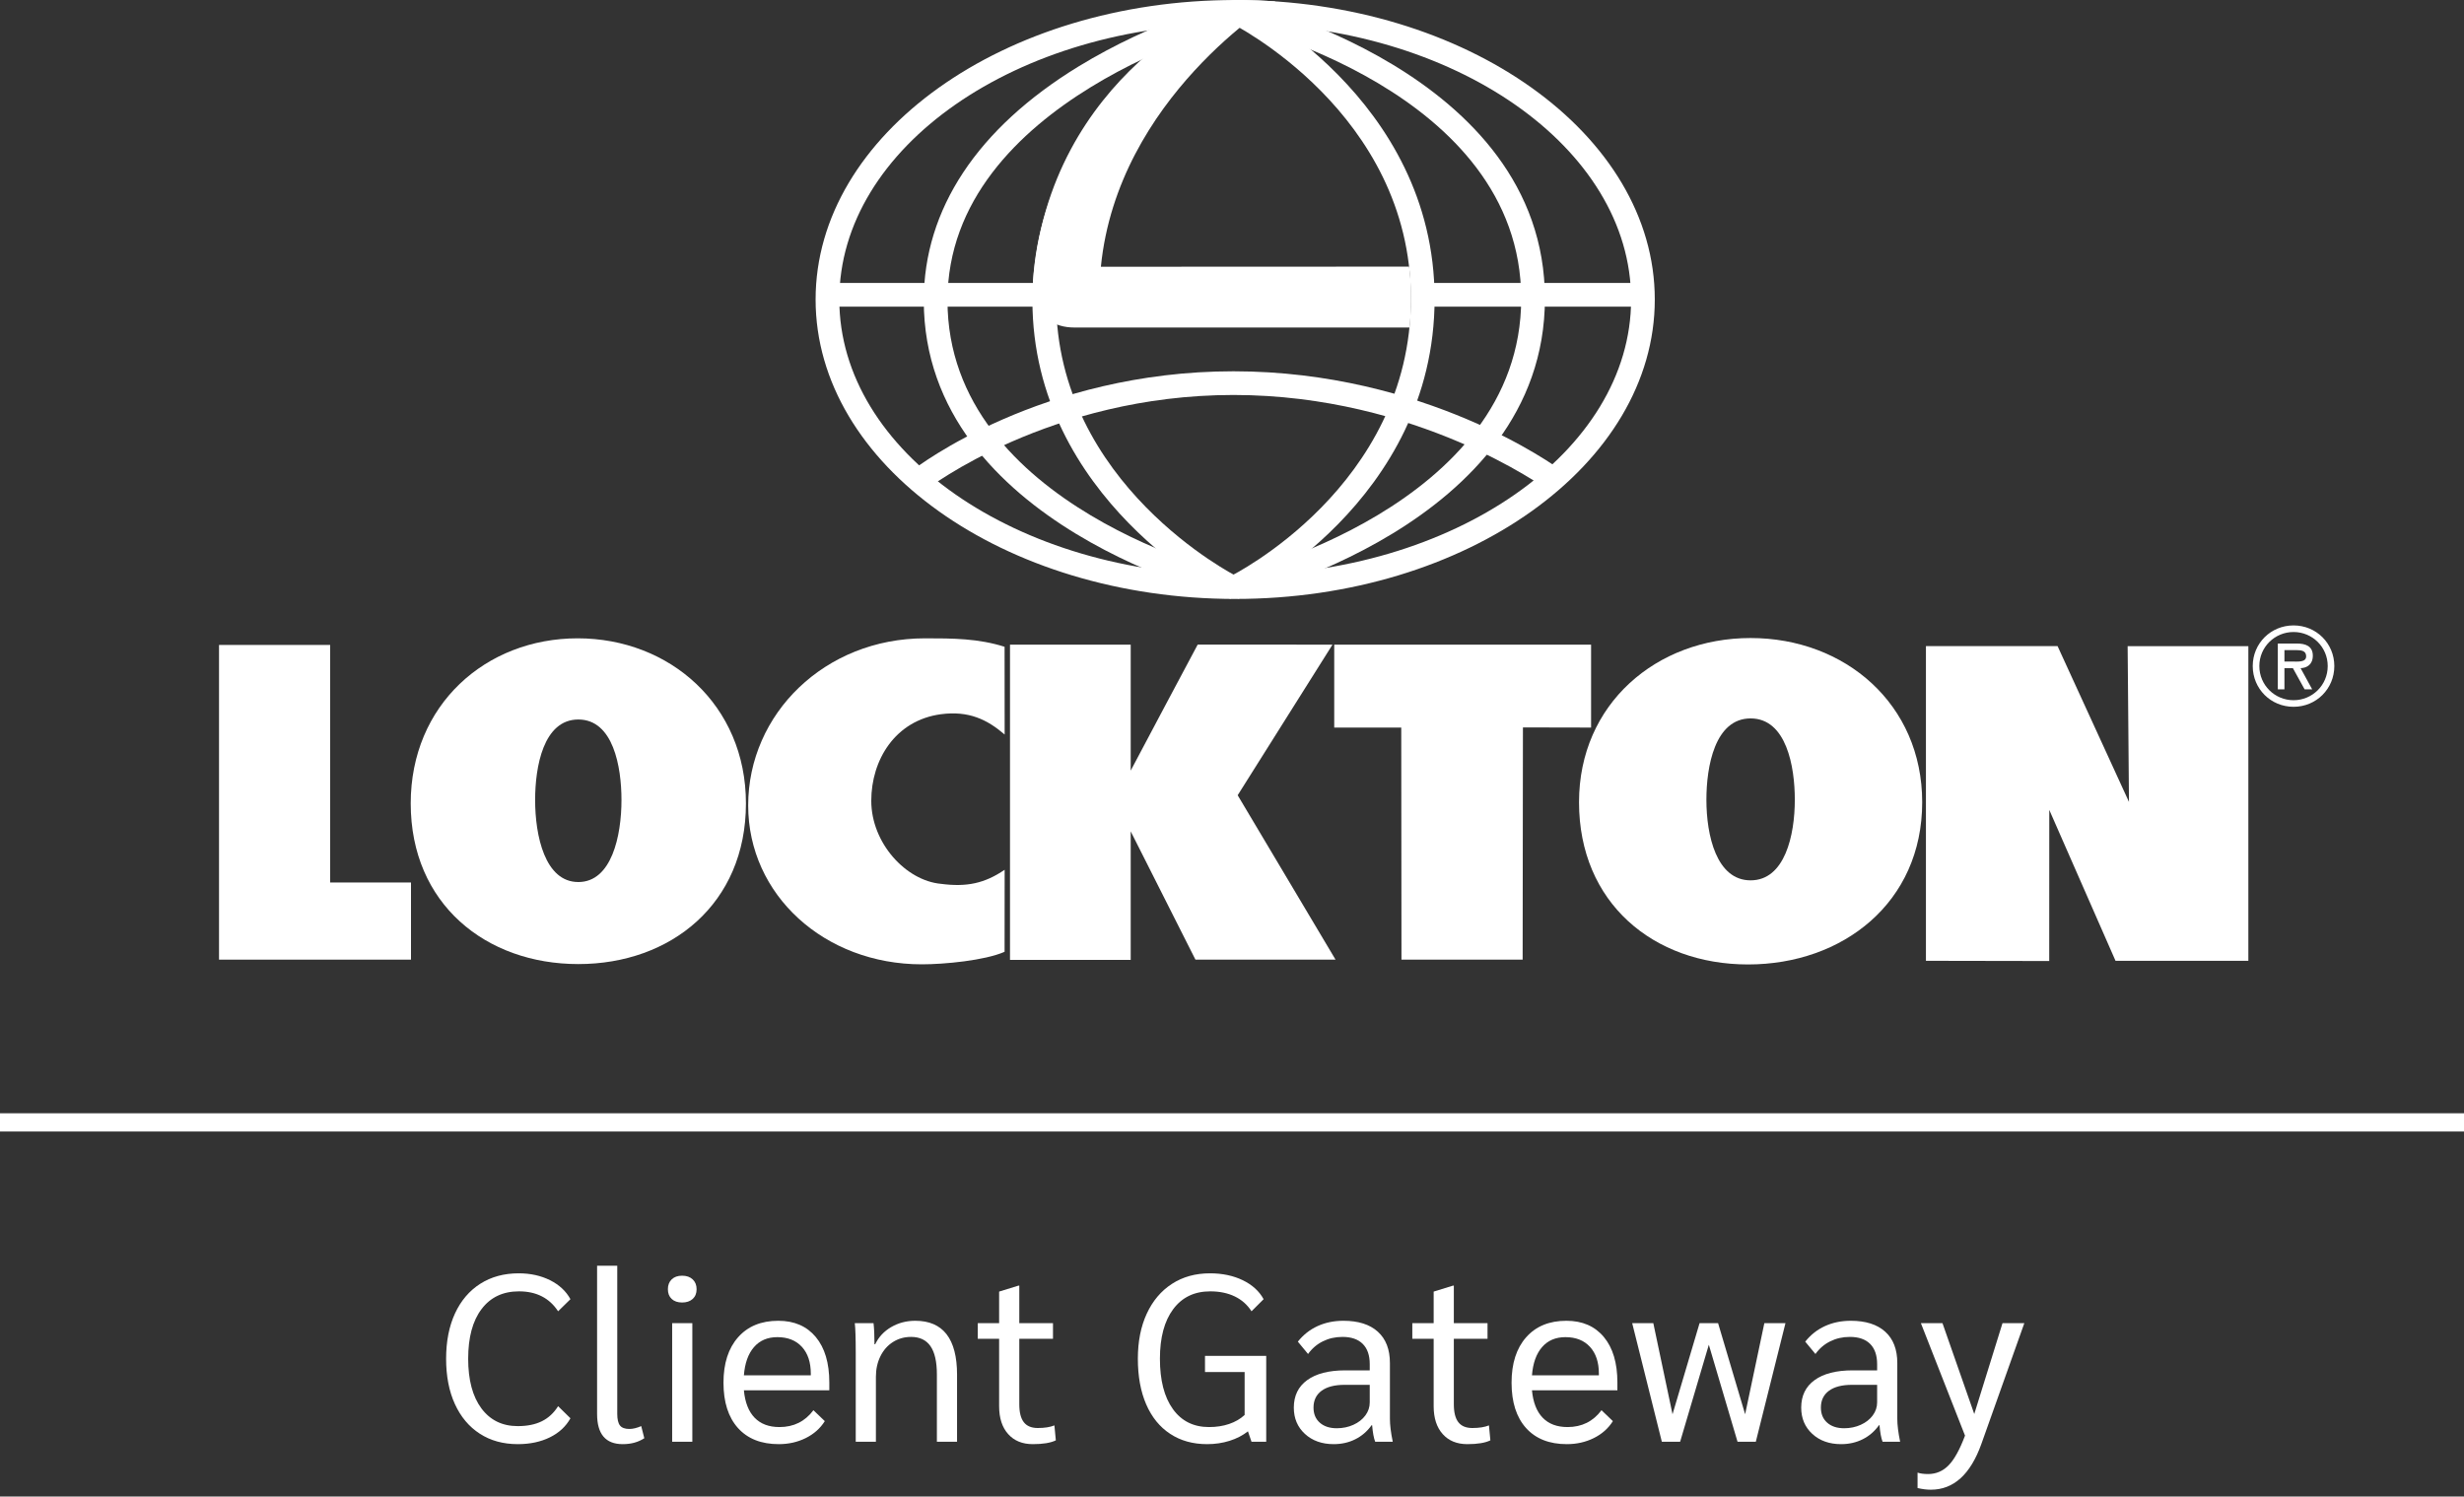
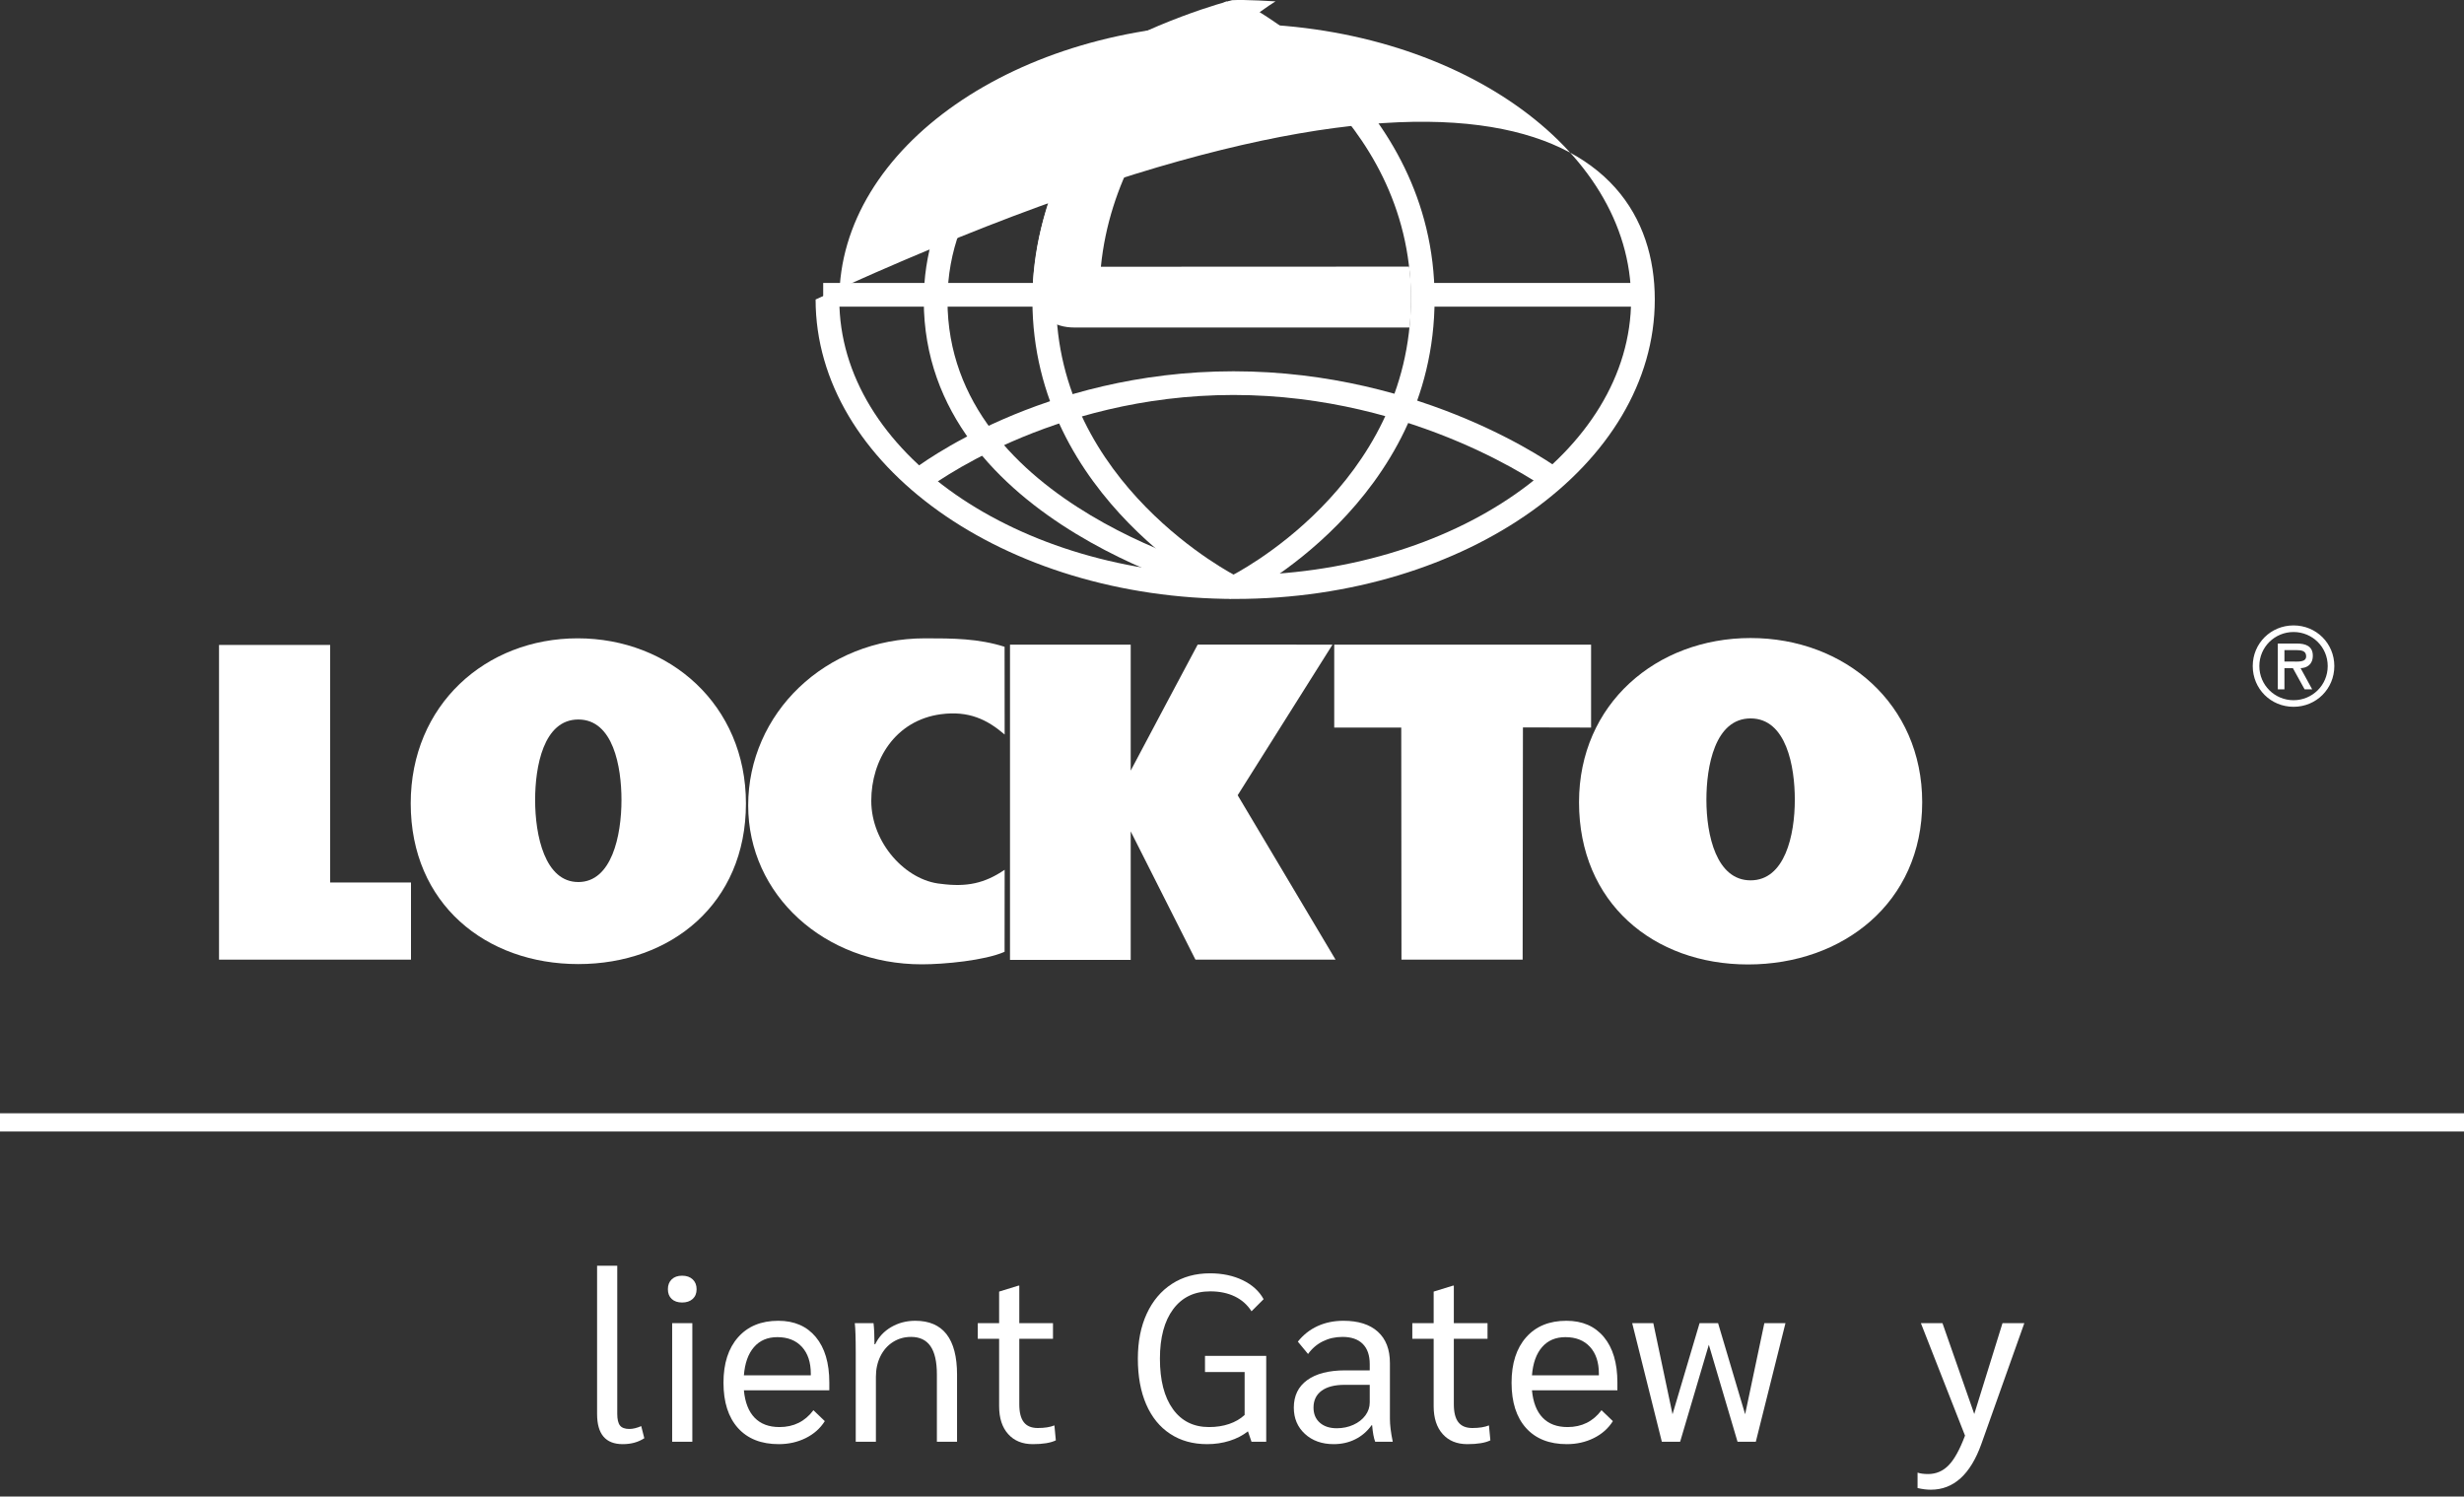
<svg xmlns="http://www.w3.org/2000/svg" width="135px" height="82px" viewBox="0 0 135 82" version="1.1">
  <rect x="0" y="0" width="135" height="82" fill="#333333" stroke="none" />
  <title>Group 31</title>
  <g id="PF-Admin" stroke="none" stroke-width="1" fill="none" fill-rule="evenodd">
    <g id="Group-31">
      <g id="Group" transform="translate(0, 61)">
        <g id="Client-Gateway" transform="translate(24.442, 8.354)" fill="#FFFFFF" fill-rule="nonzero">
-           <path d="M3.926,9.776 C3.129,9.776 2.435,9.585 1.846,9.204 C1.257,8.823 0.802,8.281 0.481,7.579 C0.16,6.877 0,6.049 0,5.096 C0,4.143 0.163,3.315 0.487,2.613 C0.812,1.911 1.274,1.369 1.872,0.988 C2.47,0.607 3.172,0.416 3.978,0.416 C4.619,0.416 5.191,0.542 5.694,0.793 C6.197,1.044 6.569,1.391 6.812,1.833 L6.136,2.496 C5.659,1.768 4.944,1.404 3.991,1.404 C3.116,1.404 2.433,1.727 1.944,2.373 C1.454,3.018 1.209,3.926 1.209,5.096 C1.209,6.257 1.45,7.163 1.931,7.813 C2.412,8.463 3.077,8.788 3.926,8.788 C4.446,8.788 4.886,8.699 5.245,8.521 C5.605,8.344 5.902,8.069 6.136,7.696 L6.812,8.359 C6.561,8.81 6.184,9.159 5.681,9.405 C5.178,9.652 4.593,9.776 3.926,9.776 Z" id="C" />
          <path d="M9.676,9.776 C8.74,9.776 8.272,9.226 8.272,8.125 L8.272,0 L9.377,0 L9.377,8.112 C9.377,8.415 9.427,8.63 9.527,8.755 C9.627,8.881 9.798,8.944 10.04,8.944 C10.231,8.944 10.448,8.892 10.69,8.788 L10.859,9.451 C10.53,9.668 10.136,9.776 9.676,9.776 Z" id="l" />
          <path d="M12.931,2.015 C12.688,2.015 12.498,1.95 12.359,1.82 C12.22,1.69 12.151,1.512 12.151,1.287 C12.151,1.062 12.22,0.882 12.359,0.748 C12.498,0.613 12.688,0.546 12.931,0.546 C13.174,0.546 13.366,0.613 13.509,0.748 C13.652,0.882 13.724,1.062 13.724,1.287 C13.724,1.512 13.652,1.69 13.509,1.82 C13.366,1.95 13.174,2.015 12.931,2.015 Z M12.385,3.146 L13.49,3.146 L13.49,9.646 L12.385,9.646 L12.385,3.146 Z" id="i" />
          <path d="M20.995,6.825 L16.315,6.825 C16.376,7.484 16.571,7.984 16.9,8.326 C17.23,8.669 17.685,8.84 18.265,8.84 C19.045,8.84 19.665,8.532 20.124,7.917 L20.748,8.515 C20.497,8.914 20.148,9.223 19.702,9.444 C19.255,9.665 18.764,9.776 18.226,9.776 C17.264,9.776 16.519,9.481 15.99,8.892 C15.462,8.303 15.197,7.475 15.197,6.409 C15.197,5.352 15.464,4.522 15.997,3.92 C16.53,3.317 17.264,3.016 18.2,3.016 C19.076,3.016 19.76,3.313 20.254,3.906 C20.748,4.5 20.995,5.33 20.995,6.396 L20.995,6.825 Z M19.981,5.915 C19.981,5.291 19.819,4.801 19.494,4.446 C19.169,4.091 18.72,3.913 18.148,3.913 C17.611,3.913 17.184,4.095 16.868,4.459 C16.551,4.823 16.367,5.339 16.315,6.006 L19.981,6.006 L19.981,5.915 Z" id="e" />
          <path d="M22.443,4.784 C22.443,3.961 22.425,3.415 22.391,3.146 L23.418,3.146 C23.452,3.432 23.47,3.818 23.47,4.303 L23.509,4.303 C23.699,3.904 23.992,3.59 24.386,3.361 C24.781,3.131 25.22,3.016 25.706,3.016 C26.468,3.016 27.04,3.263 27.422,3.757 C27.803,4.251 27.994,4.988 27.994,5.967 L27.994,9.646 L26.889,9.646 L26.889,5.954 C26.889,5.261 26.772,4.745 26.538,4.407 C26.304,4.069 25.948,3.9 25.472,3.9 C25.108,3.9 24.778,3.993 24.484,4.179 C24.189,4.366 23.959,4.626 23.795,4.96 C23.63,5.293 23.548,5.668 23.548,6.084 L23.548,9.646 L22.443,9.646 L22.443,4.784 Z" id="n" />
          <path d="M32.145,9.776 C31.573,9.776 31.122,9.592 30.793,9.223 C30.464,8.855 30.299,8.346 30.299,7.696 L30.299,4.004 L29.129,4.004 L29.129,3.146 L30.299,3.146 L30.299,1.417 L31.352,1.092 L31.404,1.092 L31.404,3.146 L33.25,3.146 L33.25,4.004 L31.404,4.004 L31.404,7.592 C31.404,8.034 31.486,8.361 31.651,8.573 C31.816,8.786 32.071,8.892 32.418,8.892 C32.791,8.892 33.094,8.844 33.328,8.749 L33.406,9.568 C33.12,9.707 32.7,9.776 32.145,9.776 Z" id="t" />
          <path d="M44.933,4.94 L44.933,9.646 L44.127,9.646 L43.932,9.074 C43.646,9.299 43.31,9.473 42.925,9.594 C42.539,9.715 42.129,9.776 41.696,9.776 C40.916,9.776 40.24,9.588 39.668,9.21 C39.096,8.834 38.658,8.294 38.355,7.592 C38.052,6.89 37.9,6.058 37.9,5.096 C37.9,4.151 38.063,3.328 38.388,2.626 C38.713,1.924 39.172,1.38 39.766,0.995 C40.359,0.609 41.055,0.416 41.852,0.416 C42.528,0.416 43.126,0.542 43.646,0.793 C44.166,1.044 44.547,1.391 44.79,1.833 L44.127,2.496 C43.902,2.141 43.596,1.87 43.211,1.683 C42.825,1.497 42.376,1.404 41.865,1.404 C40.998,1.404 40.322,1.729 39.837,2.379 C39.352,3.029 39.109,3.935 39.109,5.096 C39.109,6.275 39.345,7.193 39.818,7.852 C40.29,8.511 40.951,8.84 41.8,8.84 C42.199,8.84 42.565,8.784 42.899,8.671 C43.232,8.558 43.516,8.394 43.75,8.177 L43.75,5.824 L41.579,5.824 L41.579,4.94 L44.933,4.94 Z" id="G" />
          <path d="M48.629,9.776 C47.988,9.776 47.464,9.59 47.056,9.217 C46.649,8.844 46.445,8.363 46.445,7.774 C46.445,7.124 46.69,6.621 47.18,6.266 C47.67,5.911 48.365,5.733 49.266,5.733 L50.605,5.733 L50.605,5.395 C50.605,4.91 50.478,4.539 50.222,4.284 C49.966,4.028 49.596,3.9 49.11,3.9 C48.72,3.9 48.363,3.98 48.038,4.141 C47.713,4.301 47.442,4.533 47.225,4.836 L46.666,4.16 C46.961,3.787 47.321,3.503 47.745,3.308 C48.17,3.114 48.642,3.016 49.162,3.016 C49.977,3.016 50.605,3.215 51.047,3.614 C51.489,4.013 51.71,4.585 51.71,5.33 L51.71,8.385 C51.71,8.723 51.762,9.143 51.866,9.646 L50.904,9.646 C50.826,9.447 50.77,9.143 50.735,8.736 L50.709,8.736 C50.467,9.074 50.168,9.332 49.812,9.509 C49.457,9.687 49.063,9.776 48.629,9.776 Z M48.798,8.905 C49.128,8.905 49.431,8.842 49.708,8.716 C49.986,8.591 50.205,8.42 50.365,8.203 C50.525,7.986 50.605,7.748 50.605,7.488 L50.605,6.526 L49.227,6.526 C48.681,6.526 48.261,6.634 47.966,6.851 C47.672,7.068 47.524,7.375 47.524,7.774 C47.524,8.121 47.639,8.396 47.869,8.6 C48.099,8.803 48.408,8.905 48.798,8.905 Z" id="a" />
          <path d="M55.953,9.776 C55.381,9.776 54.93,9.592 54.601,9.223 C54.272,8.855 54.107,8.346 54.107,7.696 L54.107,4.004 L52.937,4.004 L52.937,3.146 L54.107,3.146 L54.107,1.417 L55.16,1.092 L55.212,1.092 L55.212,3.146 L57.058,3.146 L57.058,4.004 L55.212,4.004 L55.212,7.592 C55.212,8.034 55.294,8.361 55.459,8.573 C55.624,8.786 55.879,8.892 56.226,8.892 C56.599,8.892 56.902,8.844 57.136,8.749 L57.214,9.568 C56.928,9.707 56.508,9.776 55.953,9.776 Z" id="t" />
          <path d="M64.173,6.825 L59.493,6.825 C59.554,7.484 59.749,7.984 60.078,8.326 C60.408,8.669 60.863,8.84 61.443,8.84 C62.223,8.84 62.843,8.532 63.302,7.917 L63.926,8.515 C63.675,8.914 63.326,9.223 62.88,9.444 C62.433,9.665 61.942,9.776 61.404,9.776 C60.442,9.776 59.697,9.481 59.168,8.892 C58.64,8.303 58.375,7.475 58.375,6.409 C58.375,5.352 58.642,4.522 59.175,3.92 C59.708,3.317 60.442,3.016 61.378,3.016 C62.254,3.016 62.938,3.313 63.432,3.906 C63.926,4.5 64.173,5.33 64.173,6.396 L64.173,6.825 Z M63.159,5.915 C63.159,5.291 62.997,4.801 62.672,4.446 C62.347,4.091 61.898,3.913 61.326,3.913 C60.789,3.913 60.362,4.095 60.046,4.459 C59.729,4.823 59.545,5.339 59.493,6.006 L63.159,6.006 L63.159,5.915 Z" id="e" />
          <polygon id="w" points="73.382 3.146 71.757 9.646 70.756 9.646 69.183 4.329 67.61 9.646 66.609 9.646 64.984 3.146 66.141 3.146 67.194 8.138 68.676 3.146 69.69 3.146 71.172 8.138 72.225 3.146" />
-           <path d="M76.428,9.776 C75.787,9.776 75.263,9.59 74.855,9.217 C74.448,8.844 74.244,8.363 74.244,7.774 C74.244,7.124 74.489,6.621 74.979,6.266 C75.468,5.911 76.164,5.733 77.065,5.733 L78.404,5.733 L78.404,5.395 C78.404,4.91 78.276,4.539 78.021,4.284 C77.765,4.028 77.395,3.9 76.909,3.9 C76.519,3.9 76.162,3.98 75.837,4.141 C75.512,4.301 75.241,4.533 75.024,4.836 L74.465,4.16 C74.76,3.787 75.12,3.503 75.544,3.308 C75.969,3.114 76.441,3.016 76.961,3.016 C77.776,3.016 78.404,3.215 78.846,3.614 C79.288,4.013 79.509,4.585 79.509,5.33 L79.509,8.385 C79.509,8.723 79.561,9.143 79.665,9.646 L78.703,9.646 C78.625,9.447 78.569,9.143 78.534,8.736 L78.508,8.736 C78.266,9.074 77.967,9.332 77.611,9.509 C77.256,9.687 76.862,9.776 76.428,9.776 Z M76.597,8.905 C76.927,8.905 77.23,8.842 77.507,8.716 C77.785,8.591 78.003,8.42 78.164,8.203 C78.324,7.986 78.404,7.748 78.404,7.488 L78.404,6.526 L77.026,6.526 C76.48,6.526 76.06,6.634 75.765,6.851 C75.471,7.068 75.323,7.375 75.323,7.774 C75.323,8.121 75.438,8.396 75.668,8.6 C75.897,8.803 76.207,8.905 76.597,8.905 Z" id="a" />
          <path d="M86.469,3.146 L84.116,9.763 C83.518,11.436 82.595,12.272 81.347,12.272 C81.121,12.272 80.879,12.242 80.619,12.181 L80.619,11.336 C80.775,11.388 80.965,11.414 81.191,11.414 C81.633,11.414 82.01,11.254 82.322,10.933 C82.634,10.612 82.933,10.071 83.219,9.308 L80.801,3.146 L81.984,3.146 L83.726,8.125 L85.273,3.146 L86.469,3.146 Z" id="y" />
        </g>
        <line x1="0.5" y1="0.5" x2="134.5" y2="0.5" id="Line" stroke="#FFFFFF" stroke-linecap="square" />
      </g>
      <g id="Lockton_Professions_logo" transform="translate(12, 0)" fill="#FFFFFF" fill-rule="nonzero">
-         <path d="M55.821,32.802 L55.532,31.536 C55.689,31.5 71.345,27.775 71.345,16.365 C71.345,4.946 55.693,1.32 55.536,1.285 L55.817,0.017 C55.986,0.054 72.644,3.902 72.644,16.365 C72.644,28.812 55.99,32.763 55.821,32.802" id="Fill-1" />
        <path d="M55.436,32.81 C55.267,32.772 38.613,28.813 38.613,16.467 C38.613,11.471 41.542,7.039 47.083,3.647 C51.198,1.129 55.249,0.076 55.42,0.033 L55.741,1.291 C55.584,1.331 39.912,5.475 39.912,16.467 C39.912,27.79 55.567,31.508 55.726,31.544 L55.436,32.81" id="Fill-2" />
-         <path d="M55.676,1.3 C43.715,1.3 33.985,8.078 33.985,16.41 C33.985,24.741 43.715,31.519 55.676,31.519 C67.636,31.519 77.366,24.741 77.366,16.41 C77.366,8.078 67.636,1.3 55.676,1.3 Z M55.676,32.818 C43,32.818 32.686,25.457 32.686,16.41 C32.686,7.362 43,0.001 55.676,0.001 C68.352,0.001 78.664,7.362 78.664,16.41 C78.664,25.457 68.352,32.818 55.676,32.818 L55.676,32.818 Z" id="Fill-3" />
+         <path d="M55.676,1.3 C43.715,1.3 33.985,8.078 33.985,16.41 C33.985,24.741 43.715,31.519 55.676,31.519 C67.636,31.519 77.366,24.741 77.366,16.41 C77.366,8.078 67.636,1.3 55.676,1.3 Z M55.676,32.818 C43,32.818 32.686,25.457 32.686,16.41 C68.352,0.001 78.664,7.362 78.664,16.41 C78.664,25.457 68.352,32.818 55.676,32.818 L55.676,32.818 Z" id="Fill-3" />
        <path d="M113.162,35.621 L113.162,36.248 L113.55,36.248 C113.886,36.248 114.352,36.305 114.352,35.963 C114.352,35.651 114.084,35.621 113.785,35.621 L113.162,35.621 Z M114.683,37.772 L114.267,37.772 L113.626,36.611 L113.162,36.611 L113.162,37.772 L112.799,37.772 L112.799,35.262 L113.854,35.262 C114.306,35.262 114.717,35.395 114.717,35.926 C114.717,36.42 114.382,36.6 114.047,36.611 L114.683,37.772 Z M111.787,36.496 C111.787,37.549 112.64,38.367 113.661,38.367 C114.683,38.367 115.533,37.549 115.533,36.496 C115.533,35.444 114.683,34.63 113.661,34.63 C112.64,34.63 111.787,35.444 111.787,36.496 Z M111.425,36.496 C111.425,35.254 112.413,34.269 113.661,34.269 C114.908,34.269 115.895,35.254 115.895,36.496 C115.895,37.741 114.908,38.728 113.661,38.728 C112.413,38.728 111.425,37.741 111.425,36.496 L111.425,36.496 Z" id="Fill-4" />
        <polygon id="Fill-5" points="33.102 16.803 45.46 16.803 45.46 15.504 33.102 15.504" />
        <polygon id="Fill-6" points="66.073 16.803 78.041 16.803 78.041 15.504 66.073 15.504" />
        <path d="M72.752,26.811 C72.683,26.759 65.634,21.642 55.58,21.642 C45.518,21.642 38.846,26.749 38.78,26.801 L37.981,25.776 C38.266,25.554 45.075,20.344 55.58,20.344 C66.08,20.344 73.226,25.545 73.524,25.766 L72.752,26.811" id="Fill-7" />
        <polyline id="Fill-8" points="0 35.339 6.089 35.339 6.089 48.355 10.518 48.355 10.518 52.582 0 52.582 0 35.339" />
        <path d="M17.319,43.834 C17.319,45.796 17.857,48.33 19.686,48.33 C21.513,48.33 22.05,45.796 22.05,43.834 C22.05,42.017 21.602,39.424 19.686,39.424 C17.771,39.424 17.319,42.017 17.319,43.834 Z M28.869,44.023 C28.869,49.527 24.75,52.825 19.686,52.825 C14.621,52.825 10.503,49.527 10.503,44.023 C10.503,38.628 14.606,34.976 19.65,34.976 C24.695,34.976 28.869,38.628 28.869,44.023 L28.869,44.023 Z" id="Fill-9" />
        <path d="M43.044,40.247 C42.086,39.424 41.075,38.934 39.549,39.135 C37.037,39.475 35.736,41.649 35.736,43.877 C35.736,46.198 37.633,48.255 39.556,48.429 C40.958,48.613 41.945,48.407 43.044,47.658 L43.04,52.153 C41.945,52.632 39.724,52.839 38.507,52.839 C33.166,52.839 28.992,49.035 28.992,44.133 C28.992,39.116 33.187,34.976 38.678,34.976 C40.216,34.976 41.597,34.983 43.04,35.439 L43.044,40.247" id="Fill-10" />
        <path d="M43.337,35.322 L49.95,35.322 L49.95,42.225 C50.07,41.981 53.62,35.32 53.62,35.32 L61.006,35.322 L55.811,43.574 L61.173,52.582 L53.497,52.582 L49.95,45.554 L49.95,52.596 L43.337,52.596 L43.337,35.322" id="Fill-11" />
        <polyline id="Fill-12" points="61.101 35.322 75.174 35.322 75.174 39.866 71.44 39.858 71.424 52.582 64.785 52.582 64.773 39.866 61.101 39.866 61.101 35.322" />
-         <polyline id="Fill-13" points="93.52 35.402 100.732 35.402 104.644 43.94 104.571 35.407 111.185 35.407 111.185 52.646 103.907 52.646 100.278 44.377 100.275 52.658 93.52 52.646 93.52 35.402" />
        <path d="M81.492,43.82 C81.492,45.781 82.044,48.237 83.914,48.237 C85.786,48.237 86.336,45.781 86.336,43.82 C86.336,42.003 85.877,39.365 83.914,39.365 C81.953,39.365 81.492,42.003 81.492,43.82 Z M93.315,43.957 C93.315,49.466 88.96,52.846 83.774,52.846 C78.591,52.846 74.513,49.466 74.513,43.957 C74.513,38.571 78.753,34.96 83.914,34.96 C89.077,34.96 93.315,38.571 93.315,43.957 L93.315,43.957 Z" id="Fill-14" />
        <path d="M55.959,32.753 L55.393,31.584 C55.493,31.536 65.301,26.662 65.301,16.365 C65.301,6.17 55.492,1.283 55.393,1.235 L55.96,0.067 C56.067,0.119 66.6,5.366 66.6,16.365 C66.6,27.489 56.065,32.702 55.959,32.753" id="Fill-15" />
        <g id="Group-19" transform="translate(44.565, 0)">
          <path d="M10.634,32.751 C10.528,32.698 -4.4408921e-16,27.348 -4.4408921e-16,16.454 C-4.4408921e-16,5.509 10.526,0.123 10.633,0.07 L11.214,1.231 C11.114,1.281 1.299,6.322 1.299,16.454 C1.299,26.551 11.113,31.538 11.212,31.587 L10.634,32.751" id="Fill-16" />
          <path d="M20.64,14.609 C20.869,16.315 20.662,17.946 20.662,17.946 L2.306,17.946 C-0.092,17.946 0.028,15.488 0.028,15.488 C0.884,3.957 10.929,0.01 10.929,0.01 C11.655,-0.033 13.318,0.075 13.318,0.075 C13.318,0.075 4.677,5.342 3.751,14.616 L20.64,14.609" id="Fill-18" />
        </g>
      </g>
    </g>
  </g>
</svg>